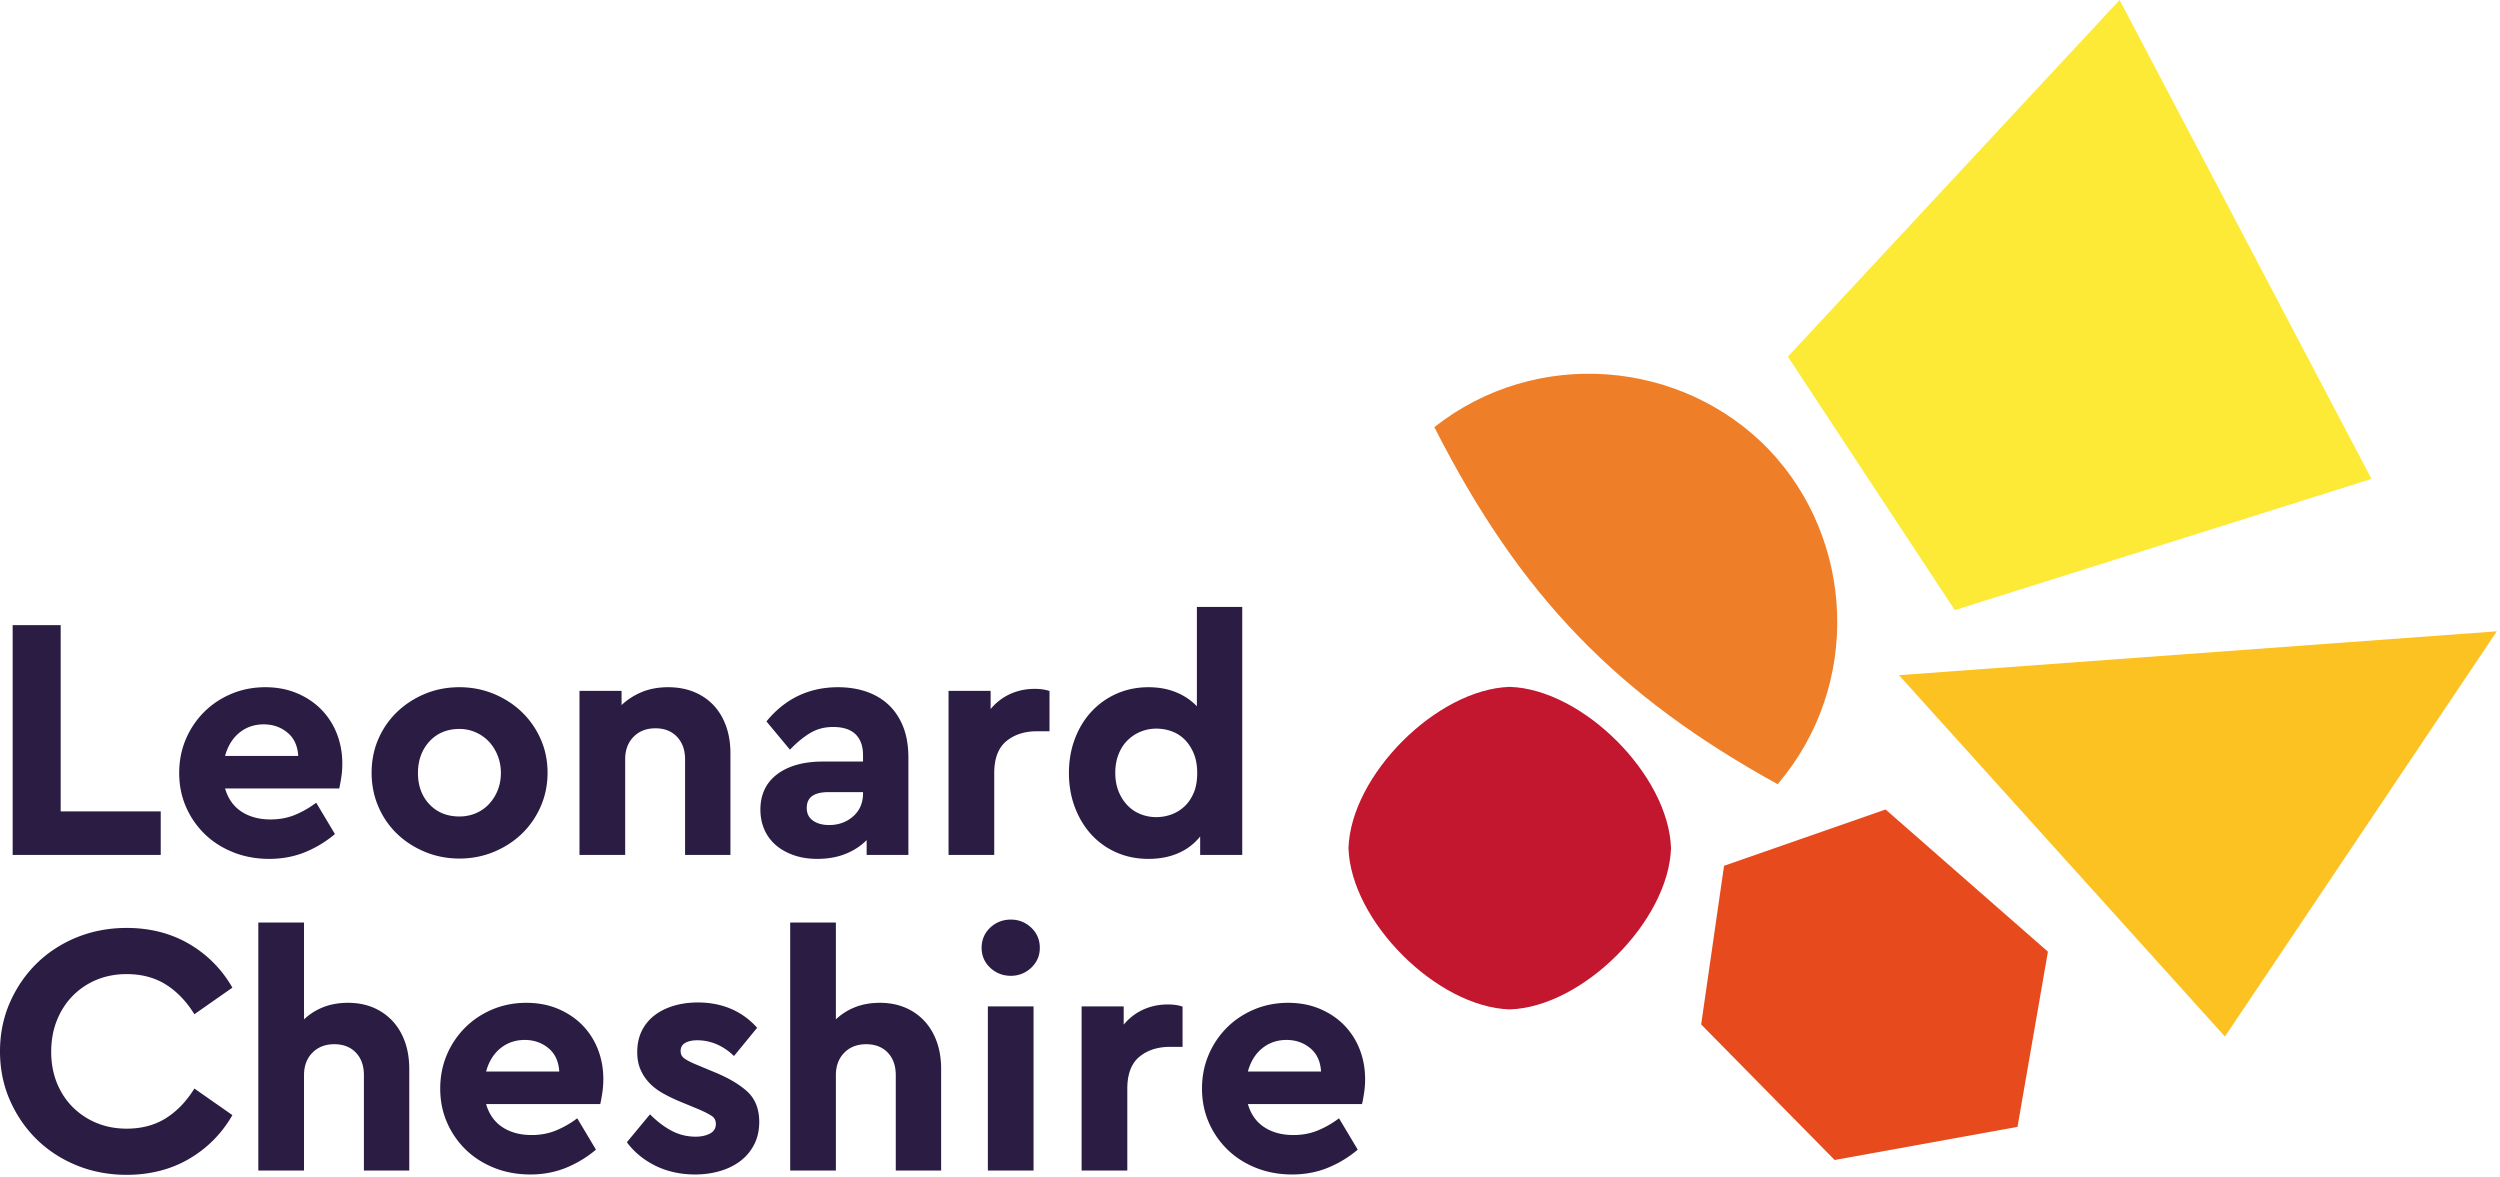
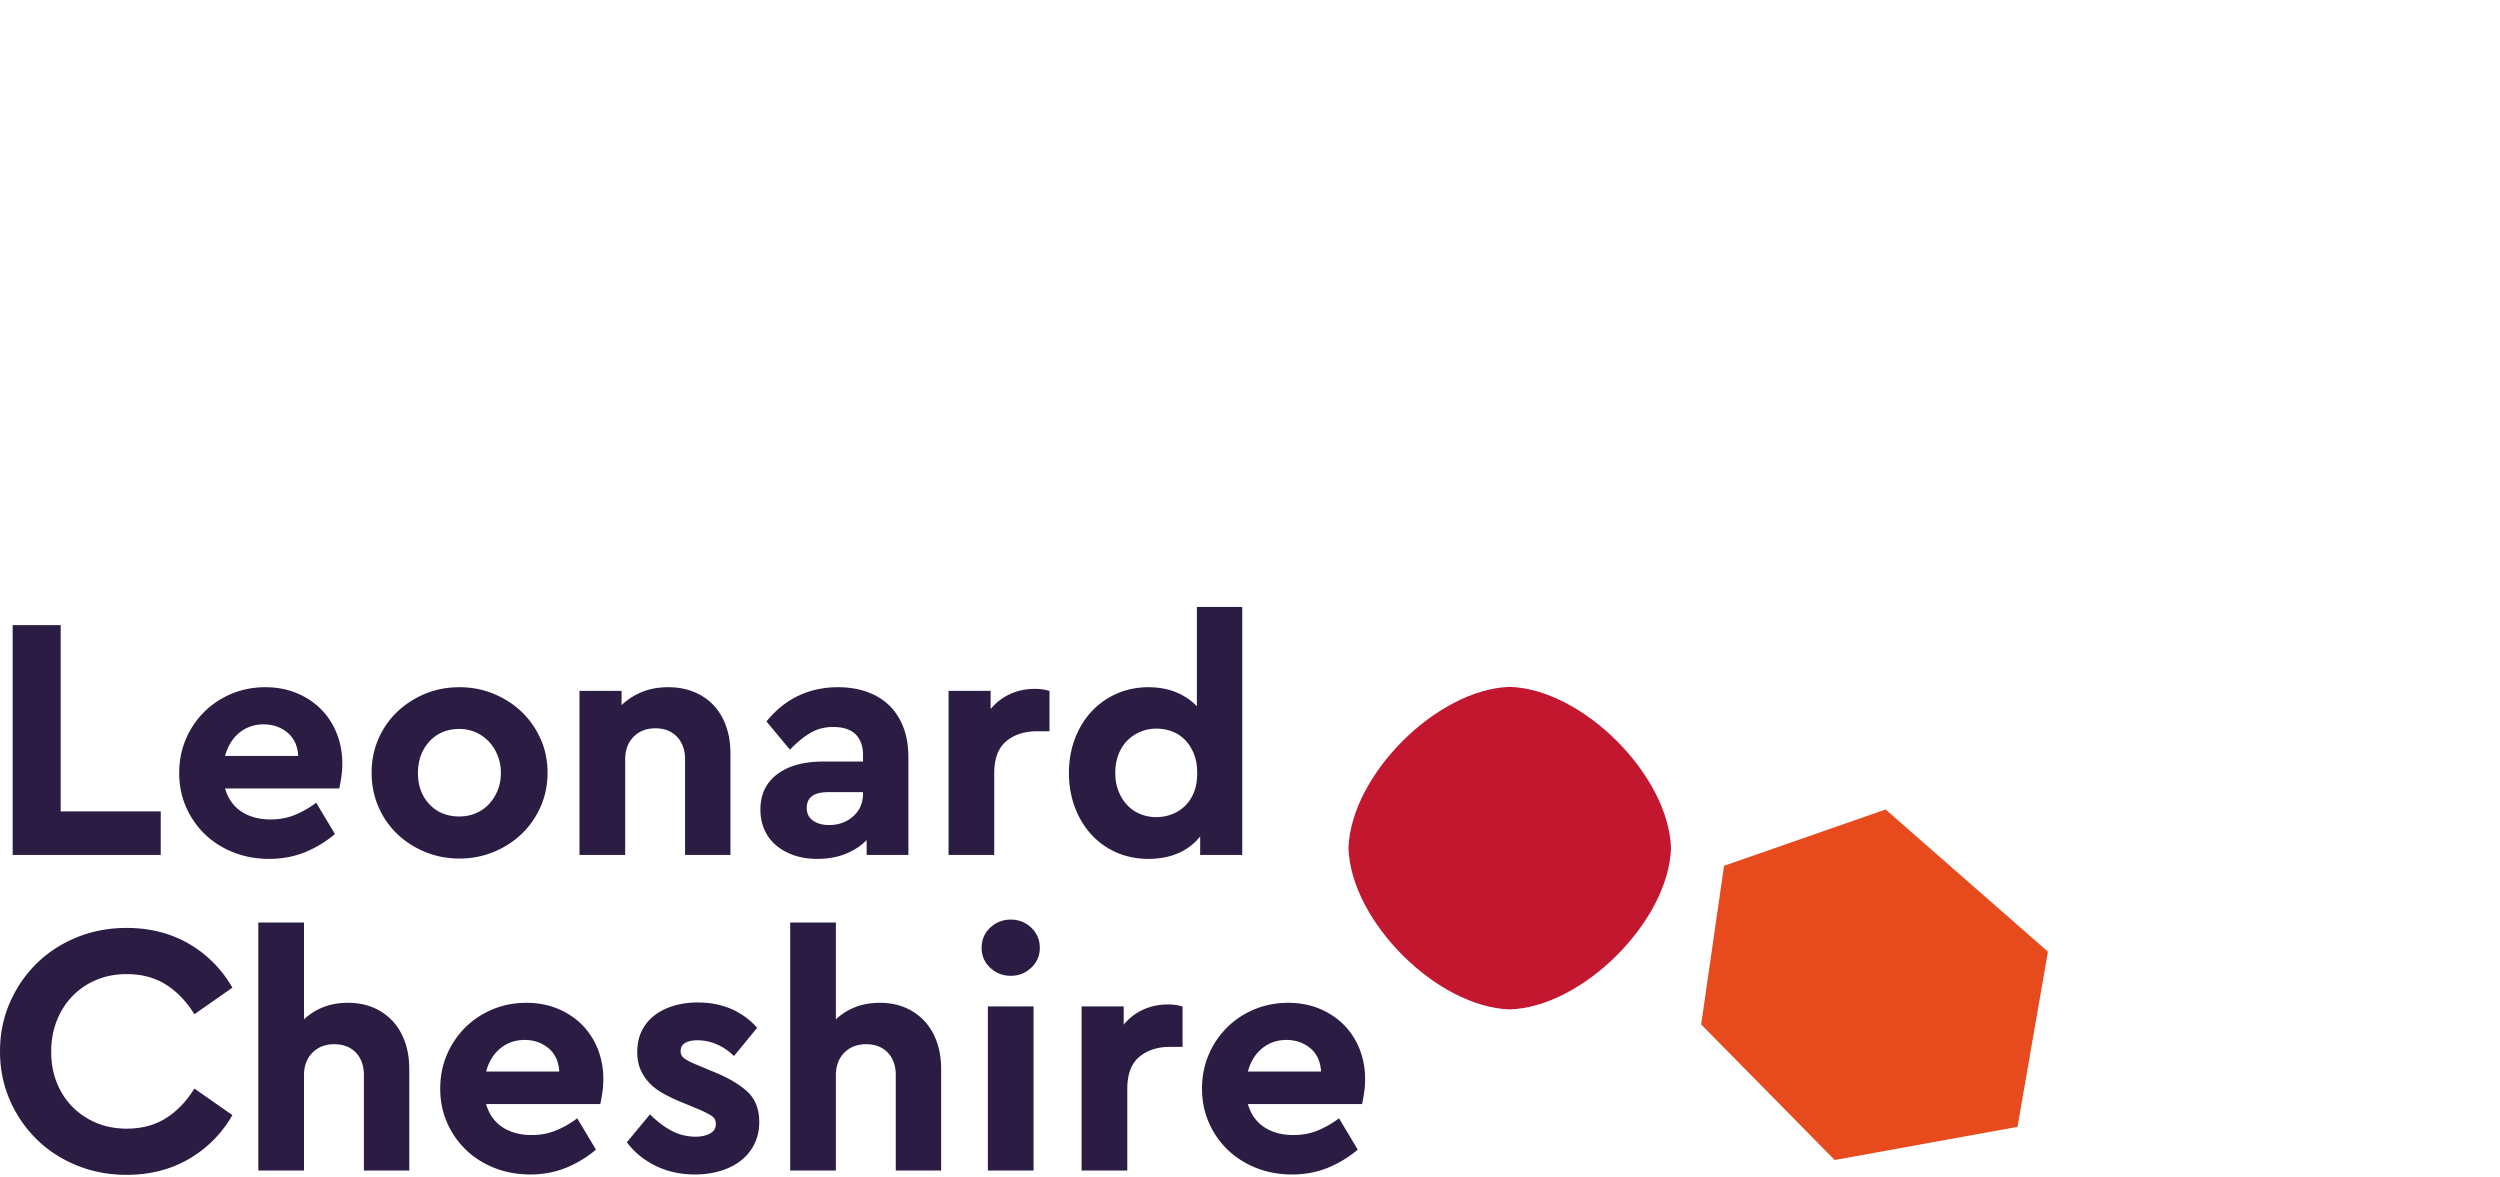
<svg xmlns="http://www.w3.org/2000/svg" width="495" height="233">
  <g fill="none" fill-rule="evenodd">
    <path fill="#2A1C43" d="M247.08 212.167h14.486c-.111-1.973-.816-3.519-2.098-4.594-1.316-1.105-2.909-1.664-4.738-1.664-1.87 0-3.508.571-4.868 1.697-1.325 1.096-2.261 2.631-2.782 4.561zm23.213 1.495c0 .914-.066 1.82-.197 2.69-.13.868-.262 1.594-.392 2.158l-.023.1h-22.598c.565 1.965 1.627 3.486 3.16 4.52 1.576 1.066 3.546 1.607 5.855 1.607 1.712 0 3.306-.293 4.74-.87a18.788 18.788 0 004.172-2.362l.113-.083 3.71 6.205-.084.07a22.018 22.018 0 01-5.961 3.57c-2.133.85-4.471 1.28-6.951 1.28-2.565 0-4.969-.442-7.146-1.313-2.175-.87-4.075-2.084-5.642-3.608a16.833 16.833 0 01-3.707-5.38c-.894-2.047-1.346-4.299-1.346-6.695 0-2.395.441-4.647 1.313-6.693a16.939 16.939 0 013.608-5.38c1.523-1.524 3.345-2.738 5.414-3.61 2.069-.87 4.332-1.312 6.725-1.312 2.264 0 4.362.397 6.237 1.182 1.871.784 3.496 1.867 4.828 3.22a14.205 14.205 0 013.089 4.796c.719 1.83 1.083 3.818 1.083 5.908zm-39.073-14.78c-1.791 0-3.475.365-5.004 1.086-1.427.672-2.678 1.651-3.726 2.913v-3.609h-8.331v32.493h9.047v-16.214c0-2.856.796-4.97 2.365-6.285 1.575-1.32 3.629-1.989 6.105-1.989h2.472v-7.97l-.087-.029c-.791-.263-1.747-.397-2.841-.397zm-35.622 32.883h9.048v-32.493h-9.048v32.493zm4.556-49.687c-1.589 0-2.966.538-4.093 1.598-1.127 1.062-1.7 2.408-1.7 4 0 1.55.573 2.873 1.7 3.935 1.127 1.06 2.504 1.598 4.093 1.598 1.546 0 2.901-.538 4.028-1.598 1.128-1.062 1.7-2.386 1.7-3.935 0-1.592-.572-2.938-1.7-4-1.127-1.06-2.482-1.598-4.028-1.598zm-17.1 20.1a11.049 11.049 0 00-3.82-2.668c-1.488-.633-3.17-.954-5-.954-1.875 0-3.578.31-5.063.921a11.865 11.865 0 00-3.667 2.356v-19.169h-9.047v49.101h9.047V212.88c0-1.824.557-3.317 1.656-4.437 1.1-1.12 2.559-1.688 4.338-1.688s3.216.557 4.272 1.655c1.057 1.1 1.593 2.605 1.593 4.47v18.885h8.982v-20.122c0-1.957-.288-3.757-.854-5.35-.569-1.594-1.388-2.978-2.437-4.115zm-41.855 10l-3.127-1.304c-1.158-.47-2.013-.905-2.547-1.288-.512-.368-.761-.846-.761-1.46 0-.74.289-1.268.881-1.616.608-.356 1.43-.536 2.444-.536 1.279 0 2.544.26 3.761.771 1.216.513 2.354 1.272 3.38 2.254l.099.096 4.586-5.597-.074-.082c-2.964-3.268-6.897-4.926-11.687-4.926-1.696 0-3.297.221-4.758.657-1.462.436-2.748 1.08-3.82 1.91a8.743 8.743 0 00-2.511 3.073c-.59 1.207-.892 2.617-.892 4.191 0 1.272.212 2.418.629 3.404a8.946 8.946 0 001.751 2.675c.744.79 1.674 1.498 2.765 2.11a33.128 33.128 0 003.726 1.763l3.45 1.432c.988.431 1.792.844 2.391 1.228.575.37.854.888.854 1.587 0 .87-.372 1.493-1.138 1.907-.781.421-1.736.635-2.838.635-1.709 0-3.31-.389-4.76-1.157-1.46-.773-2.874-1.839-4.203-3.169l-.098-.099-4.582 5.526.06.08c1.438 1.918 3.338 3.465 5.647 4.597 2.308 1.132 4.934 1.706 7.806 1.706 1.74 0 3.407-.232 4.953-.689 1.55-.459 2.912-1.134 4.047-2.008a9.533 9.533 0 002.706-3.267c.658-1.292.991-2.79.991-4.453 0-2.544-.803-4.57-2.386-6.02-1.566-1.437-3.836-2.76-6.745-3.932zm-44.952-.01h14.485c-.11-1.974-.815-3.52-2.097-4.595-1.316-1.105-2.91-1.664-4.738-1.664-1.87 0-3.508.571-4.868 1.697-1.325 1.096-2.261 2.631-2.782 4.561zm22.13-4.414c.719 1.83 1.083 3.818 1.083 5.908 0 .914-.066 1.82-.197 2.69-.13.868-.262 1.594-.392 2.158l-.023.1H96.249c.566 1.965 1.628 3.486 3.161 4.52 1.576 1.066 3.546 1.607 5.856 1.607 1.711 0 3.305-.293 4.739-.87a18.788 18.788 0 004.172-2.362l.113-.083 3.71 6.205-.084.07a22.033 22.033 0 01-5.961 3.57c-2.133.85-4.471 1.28-6.951 1.28-2.565 0-4.969-.442-7.146-1.313-2.176-.87-4.075-2.084-5.642-3.608a16.833 16.833 0 01-3.707-5.38c-.894-2.047-1.346-4.299-1.346-6.695 0-2.395.441-4.647 1.312-6.693a16.941 16.941 0 013.609-5.38c1.523-1.524 3.345-2.738 5.414-3.61 2.069-.87 4.331-1.312 6.725-1.312 2.264 0 4.362.397 6.236 1.182 1.872.784 3.497 1.867 4.829 3.22a14.205 14.205 0 013.089 4.796zm-40.633-5.576a11.049 11.049 0 00-3.82-2.668c-1.487-.633-3.17-.954-5-.954-1.875 0-3.578.31-5.063.921a11.877 11.877 0 00-3.667 2.356v-19.169h-9.047v49.101h9.047V212.88c0-1.824.558-3.317 1.657-4.437s2.558-1.688 4.338-1.688c1.778 0 3.215.557 4.272 1.655 1.057 1.1 1.592 2.605 1.592 4.47v18.885h8.982v-20.122c0-1.957-.287-3.757-.854-5.35-.568-1.594-1.388-2.978-2.437-4.115zm-63.342-5.007a14.238 14.238 0 014.722-3.17c1.802-.75 3.807-1.129 5.96-1.129 2.947 0 5.544.687 7.718 2.042 2.177 1.36 4.066 3.307 5.612 5.79l.071.114 7.529-5.263-.058-.1c-2.089-3.606-4.963-6.492-8.543-8.58-3.583-2.087-7.731-3.145-12.329-3.145-3.508 0-6.825.624-9.861 1.858-3.035 1.233-5.704 2.964-7.933 5.146-2.229 2.181-4.021 4.79-5.325 7.754C.661 201.452 0 204.71 0 208.174c0 3.464.661 6.723 1.965 9.685 1.305 2.966 3.096 5.574 5.325 7.755 2.229 2.182 4.898 3.913 7.933 5.146 3.036 1.233 6.353 1.858 9.861 1.858 4.599 0 8.747-1.059 12.329-3.146 3.58-2.087 6.454-4.973 8.543-8.578l.058-.1-7.529-5.265-.071.114c-1.546 2.484-3.434 4.432-5.612 5.79-2.172 1.355-4.769 2.042-7.718 2.042-2.155 0-4.16-.379-5.96-1.127a14.51 14.51 0 01-4.722-3.137c-1.335-1.334-2.39-2.947-3.136-4.793-.749-1.847-1.129-3.924-1.129-6.173s.38-4.339 1.129-6.21c.747-1.869 1.802-3.506 3.136-4.864zm221.94-48.03c-.47-1.107-1.085-2.036-1.828-2.76a7.073 7.073 0 00-2.559-1.599 8.89 8.89 0 00-2.986-.513 8.178 8.178 0 00-3.143.61 7.948 7.948 0 00-2.596 1.73c-.745.745-1.337 1.672-1.762 2.756-.427 1.087-.643 2.31-.643 3.634 0 1.368.216 2.601.642 3.664.426 1.066 1.008 1.995 1.733 2.761a7.288 7.288 0 002.593 1.76c1.88.763 4.058.822 6.098.096a7.582 7.582 0 002.593-1.569c.764-.7 1.388-1.606 1.858-2.693.468-1.087.706-2.417.706-3.954 0-1.494-.238-2.814-.706-3.924zm1.292 20.137v-3.66a11.17 11.17 0 01-4.151 3.225c-1.768.807-3.812 1.216-6.077 1.216-2.309 0-4.451-.43-6.369-1.28a14.752 14.752 0 01-4.96-3.549c-1.372-1.503-2.465-3.313-3.248-5.38-.784-2.066-1.181-4.35-1.181-6.786 0-2.435.397-4.719 1.181-6.786.784-2.069 1.888-3.88 3.282-5.382a15.104 15.104 0 014.991-3.547c1.917-.85 4.039-1.28 6.304-1.28 2.046 0 3.925.353 5.585 1.051 1.553.654 2.894 1.57 3.992 2.723v-19.666h8.982v49.101h-8.331zm-32.762-32.884c-1.791 0-3.474.365-5.003 1.087a10.803 10.803 0 00-3.727 2.913v-3.609h-8.33v32.493h9.046v-16.214c0-2.856.796-4.97 2.365-6.285 1.575-1.32 3.629-1.989 6.105-1.989h2.472v-7.97l-.087-.029c-.791-.263-1.747-.397-2.841-.397zm-43.92 26.075c.82.59 1.902.888 3.215.888 1.869 0 3.474-.58 4.768-1.727 1.29-1.142 1.944-2.665 1.944-4.528v-.264h-6.777c-2.938 0-4.366 1.023-4.366 3.13 0 1.095.398 1.913 1.216 2.501zm-3.862 6.834c-1.397-.5-2.594-1.189-3.558-2.044a8.56 8.56 0 01-2.215-3.073c-.503-1.182-.758-2.492-.758-3.893 0-2.98 1.123-5.338 3.339-7.005 2.205-1.659 5.244-2.5 9.032-2.5h7.949v-1.306c0-1.736-.492-3.108-1.461-4.079-.971-.969-2.474-1.46-4.469-1.46-1.663 0-3.164.388-4.462 1.155-1.308.771-2.646 1.86-3.978 3.235l-.099.101-4.652-5.595.067-.08c3.655-4.44 8.4-6.69 14.101-6.69 2.045 0 3.944.298 5.642.885 1.701.59 3.184 1.474 4.41 2.633 1.223 1.16 2.187 2.621 2.864 4.344.676 1.725 1.018 3.767 1.018 6.071v19.276h-8.265v-2.936c-1.1 1.116-2.452 2.012-4.025 2.665-1.681.698-3.615 1.052-5.747 1.052-1.742 0-3.334-.255-4.733-.756zm-27.31-25.1c1.779 0 3.215.568 4.271 1.686 1.058 1.123 1.594 2.616 1.594 4.44v18.95h8.981v-20.123c0-1.957-.287-3.757-.854-5.35-.567-1.594-1.387-2.978-2.436-4.115-1.05-1.136-2.357-2.034-3.887-2.669-1.53-.632-3.256-.954-5.129-.954-2.004 0-3.818.343-5.391 1.021-1.472.634-2.77 1.48-3.86 2.517v-2.82h-8.33v32.492h9.046v-18.95c0-1.824.558-3.316 1.657-4.437 1.1-1.12 2.559-1.688 4.338-1.688zM85.034 146.8c-1.512 1.64-2.278 3.747-2.278 6.264 0 2.516.766 4.601 2.277 6.197 1.509 1.594 3.504 2.403 5.932 2.403 1.15 0 2.24-.216 3.239-.64a7.67 7.67 0 002.595-1.795 8.792 8.792 0 001.733-2.729c.426-1.044.642-2.2.642-3.436a9.317 9.317 0 00-.642-3.47c-.427-1.065-1.01-1.994-1.733-2.76a8.103 8.103 0 00-2.597-1.828 7.885 7.885 0 00-3.237-.673c-2.426 0-4.422.83-5.931 2.467zm5.931 23.194c-2.393 0-4.677-.442-6.789-1.312-2.111-.87-3.975-2.072-5.543-3.575a16.377 16.377 0 01-3.709-5.383c-.893-2.066-1.345-4.329-1.345-6.725s.452-4.647 1.346-6.694a16.467 16.467 0 013.708-5.349c1.565-1.5 3.419-2.703 5.51-3.575 2.09-.87 4.386-1.313 6.822-1.313 2.392 0 4.676.442 6.789 1.313 2.113.872 3.978 2.075 5.543 3.575a16.91 16.91 0 013.74 5.348c.915 2.048 1.379 4.3 1.379 6.695 0 2.395-.464 4.66-1.379 6.727-.913 2.068-2.172 3.878-3.74 5.381-1.567 1.502-3.432 2.704-5.543 3.575-2.113.87-4.397 1.312-6.789 1.312zM44.564 149.68H59.05c-.11-1.974-.816-3.518-2.098-4.595-1.316-1.104-2.91-1.663-4.738-1.663-1.87 0-3.508.571-4.868 1.697-1.325 1.096-2.261 2.631-2.782 4.561zm8.758 20.38c-2.566 0-4.97-.442-7.147-1.313-2.176-.87-4.074-2.084-5.642-3.608a16.837 16.837 0 01-3.707-5.382c-.893-2.045-1.346-4.297-1.346-6.693s.441-4.647 1.313-6.694a16.937 16.937 0 013.609-5.38c1.523-1.523 3.344-2.737 5.413-3.609 2.069-.87 4.332-1.313 6.725-1.313 2.264 0 4.363.398 6.237 1.182 1.872.785 3.496 1.868 4.828 3.22a14.175 14.175 0 013.089 4.797c.719 1.83 1.083 3.818 1.083 5.91 0 .912-.066 1.817-.196 2.687a29.522 29.522 0 01-.393 2.16l-.023.097H44.567c.565 1.968 1.628 3.488 3.16 4.522 1.576 1.066 3.546 1.607 5.855 1.607 1.712 0 3.307-.293 4.74-.87a18.908 18.908 0 004.172-2.36l.113-.085 3.71 6.206-.084.07a22.003 22.003 0 01-5.961 3.57c-2.133.848-4.471 1.278-6.95 1.278zm-21.498-.782H2.507v-45.495h9.508v36.878h19.809v8.617z" />
    <path fill="#C3162F" d="M267 167.93c.463-14.449 17.48-31.468 31.93-31.93 14.45.462 31.468 17.481 31.93 31.93-.463 14.449-17.479 31.468-31.93 31.93-14.449-.462-31.468-17.481-31.93-31.93" />
    <path fill="#E74A1D" d="M373.343 160.277l-31.979 11.147-4.533 31.416 26.432 26.837 36.202-6.56 6.022-34.685z" />
-     <path fill="#FCC221" d="M440.538 205.237L494.371 125 376 133.685z" />
-     <path fill="#EF7E28" d="M284 84.57c17.076 33.642 36.376 53.262 67.973 70.702 16.753-19.62 15.244-48.539-1.807-66.326C333.056 71.24 304.245 68.617 284 84.57z" />
-     <path fill="#FCEA37" d="M469.554 94.826l-82.505 25.973L354 70.613 419.682 0z" />
  </g>
</svg>